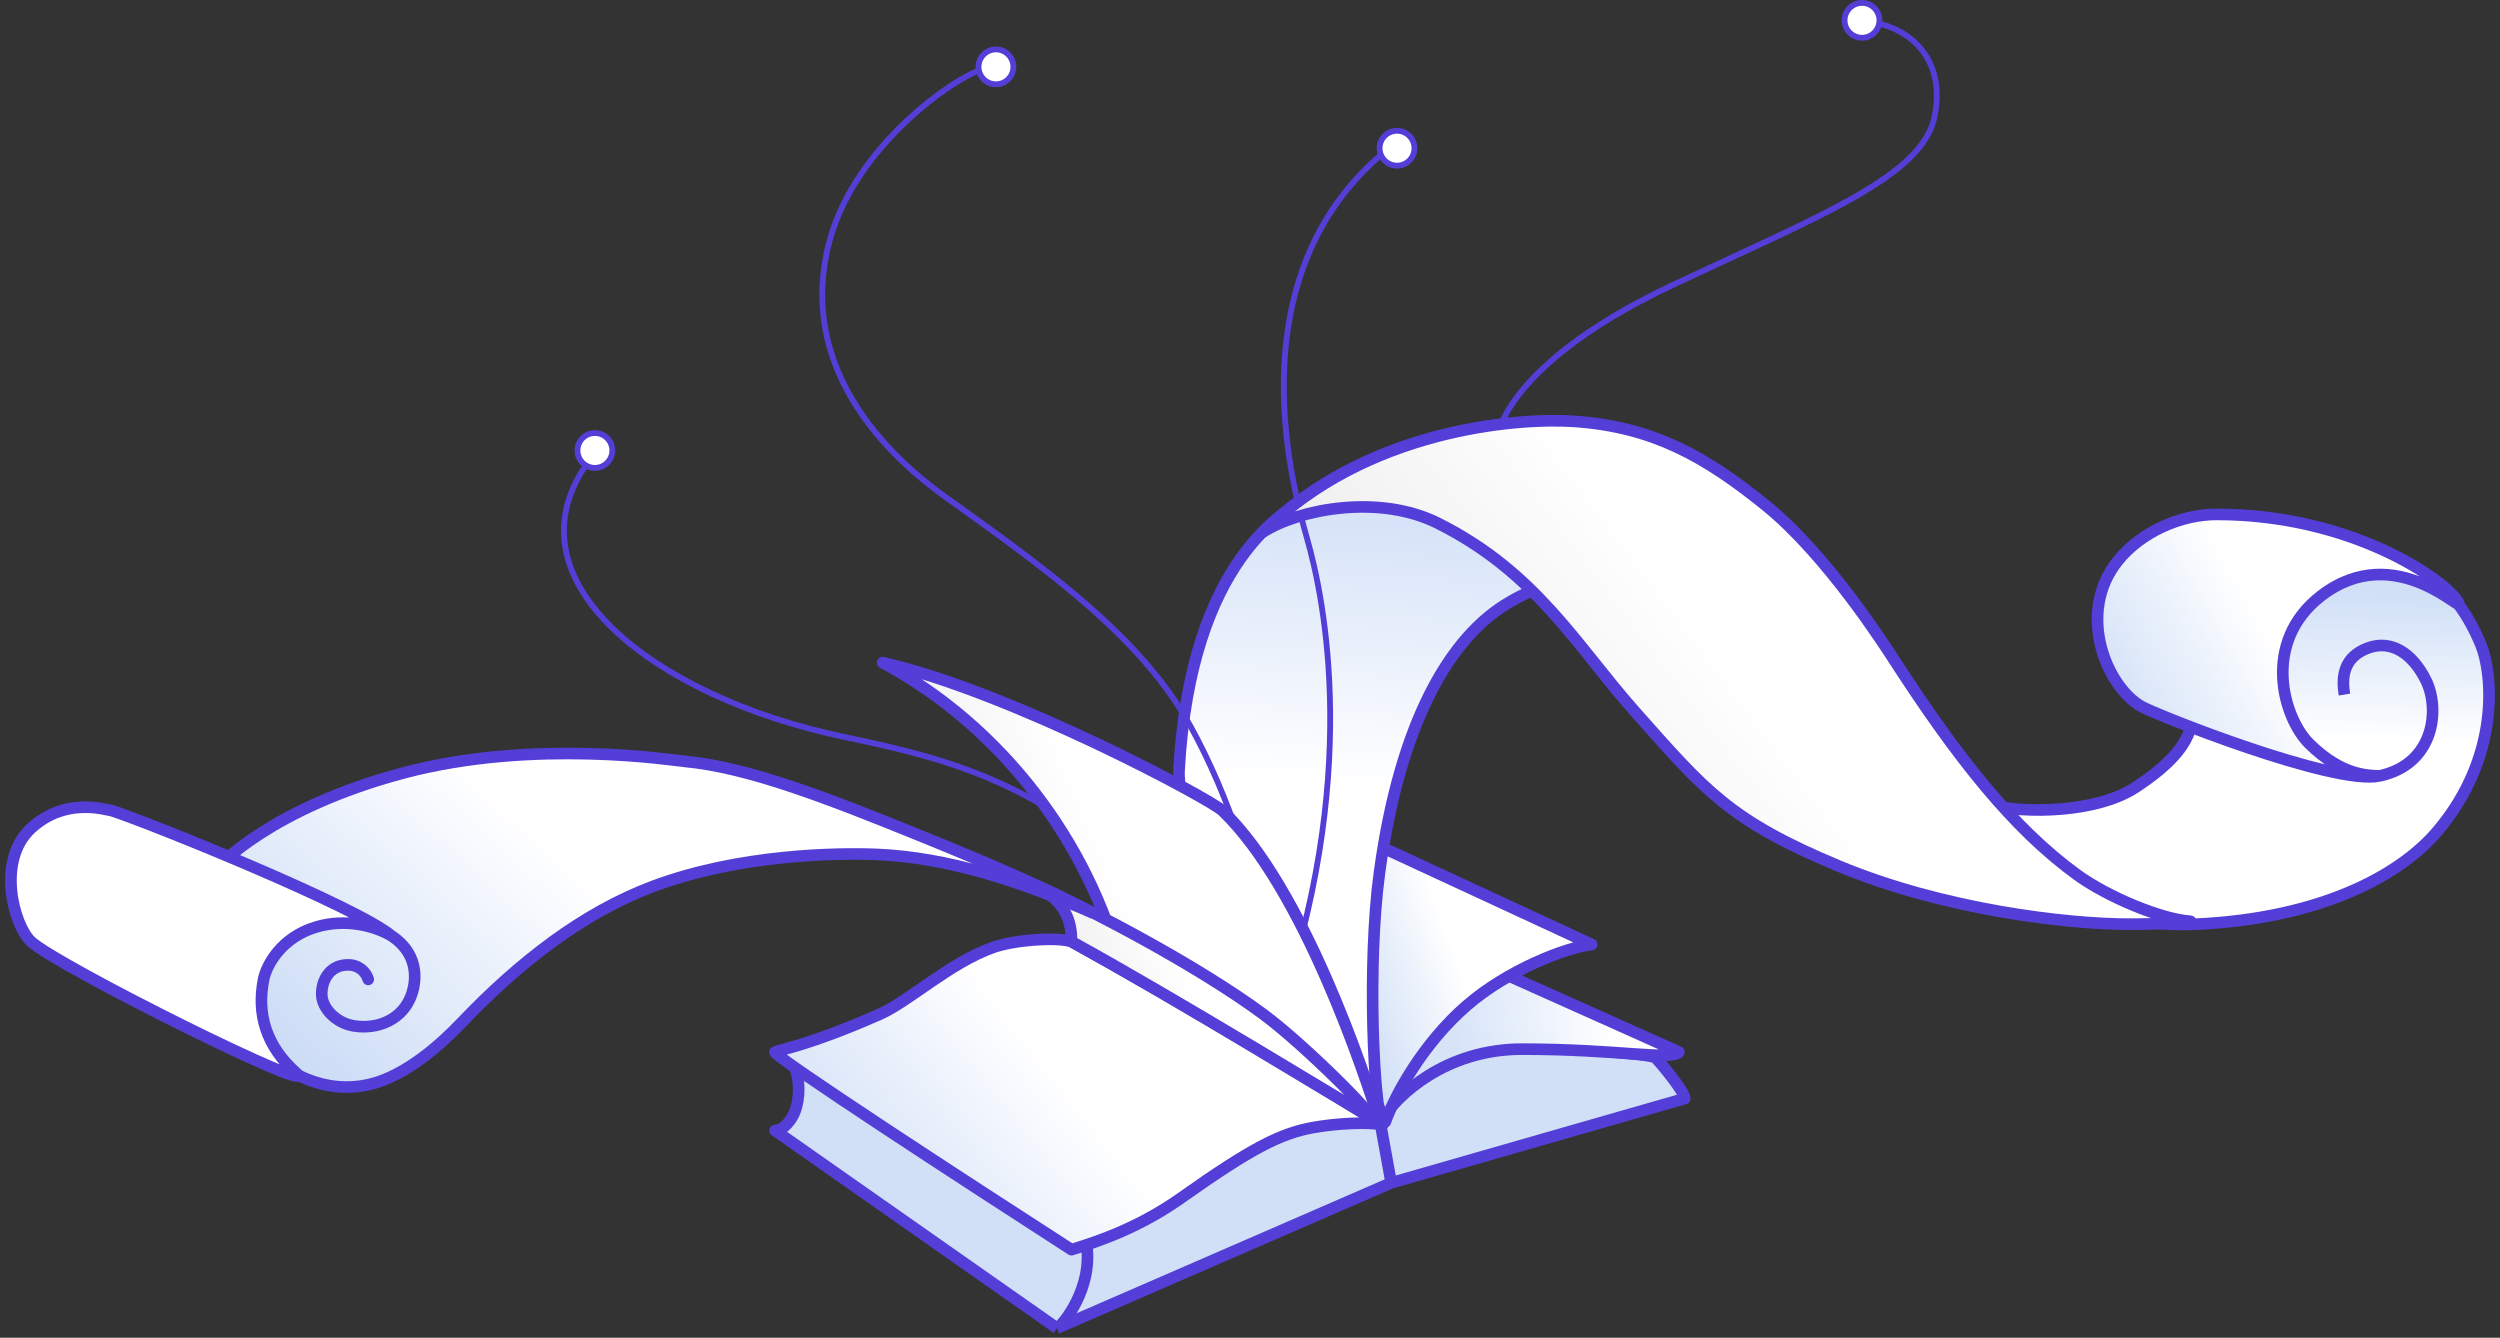
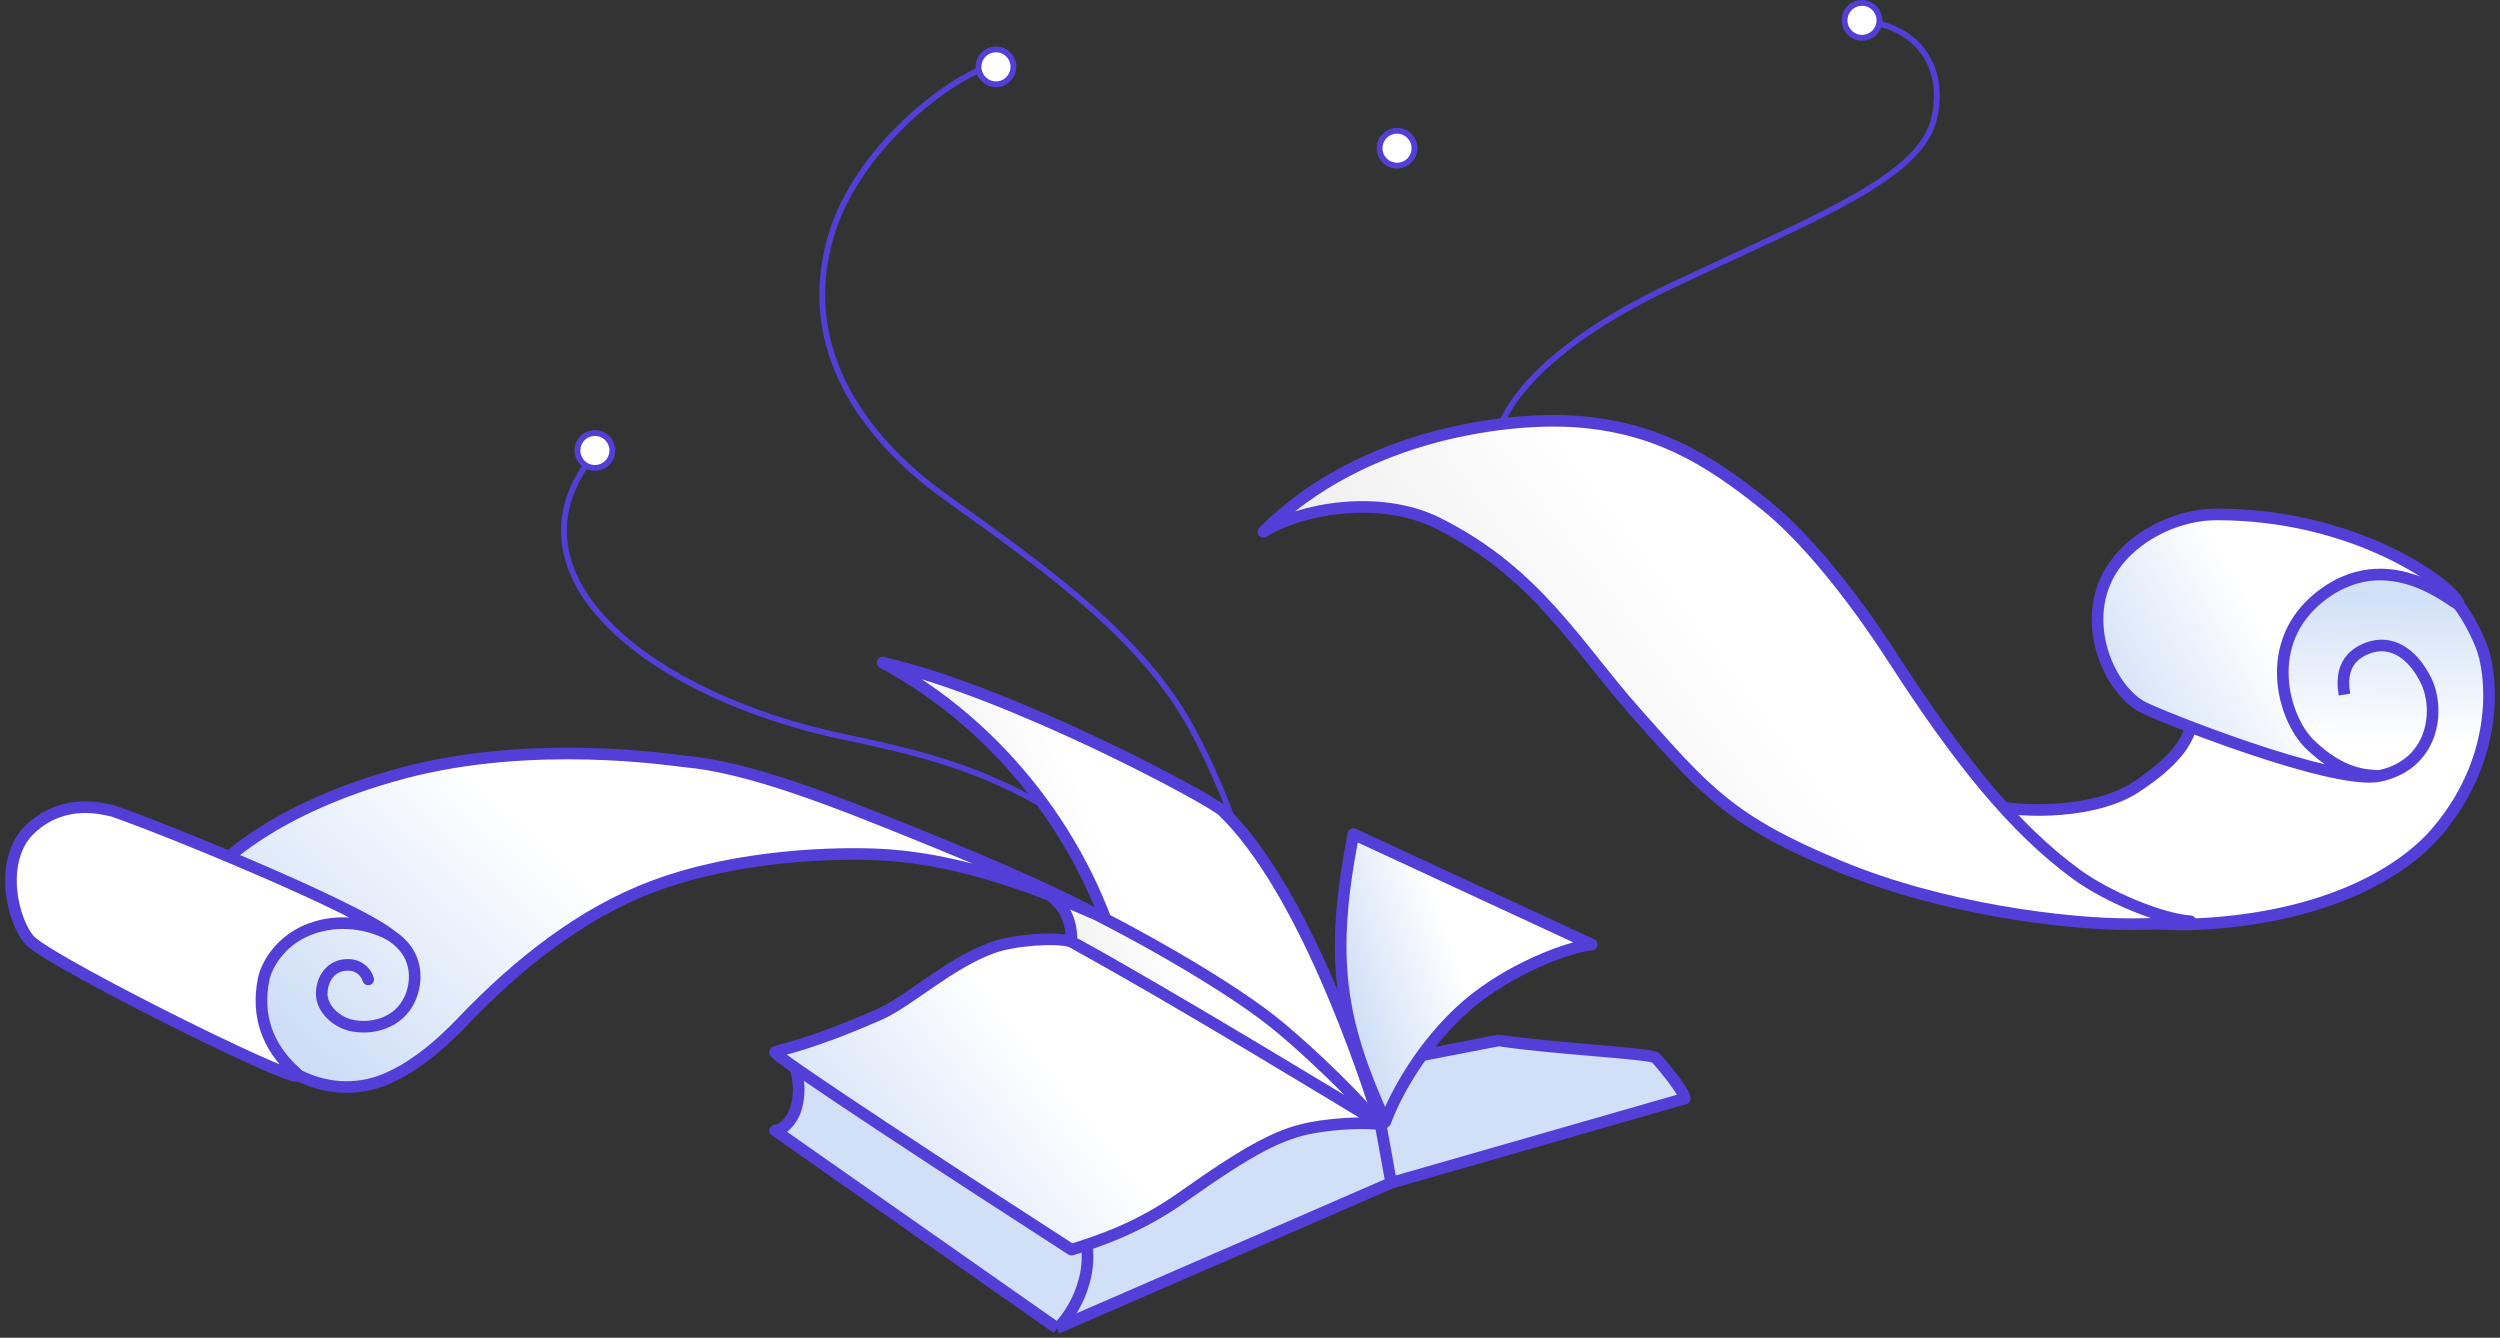
<svg xmlns="http://www.w3.org/2000/svg" width="228" height="122" viewBox="0 0 228 122" fill="none">
  <rect x="0" y="0" width="228" height="122" fill="#333333" stroke="none" />
  <path d="M137.48 42.938C134.829 41.878 135.964 33.798 152.587 25.975C166.105 19.614 175.35 16.061 176.441 10.603C177.502 5.302 174.056 2.651 171.141 2.121" stroke="#533FD7" stroke-width="0.53" />
  <path d="M194.73 71.828C191.205 74.127 184.747 74.213 181.478 73.418C178.309 76.773 188.126 84.851 200.296 84.285C211.693 83.755 218.905 79.809 222.295 75.803C228.126 68.912 227.294 61.342 226.271 58.84C223.885 53.009 220.44 51.949 219.909 51.949C219.379 51.949 213.283 51.154 212.223 51.949C211.375 52.585 203.918 60.519 200.296 64.406C199.589 65.555 200.826 67.852 194.73 71.828Z" fill="url(#paint0_linear_3745_4463)" stroke="#533FD7" stroke-width="1.06" stroke-linejoin="round" />
  <path d="M195.26 64.407C196.585 65.18 212.844 71.642 216.994 70.768C215.933 70.702 213.613 70.768 210.633 67.853C208.247 65.519 206.18 58.576 211.693 54.335C218.584 49.034 225.059 56.456 224.15 54.865C223.09 53.01 214.608 46.914 202.151 46.914C198.907 46.914 195.26 48.504 193.139 51.155C189.351 55.89 192.079 62.552 195.26 64.407Z" fill="url(#paint1_linear_3745_4463)" />
-   <path d="M213.813 63.347C213.548 61.757 213.714 59.939 215.934 59.106C218.054 58.311 219.997 59.547 221.234 62.022C222.56 64.672 222.03 69.708 216.994 70.768M216.994 70.768C212.844 71.642 196.585 65.18 195.26 64.407C192.079 62.552 189.351 55.89 193.139 51.155C195.26 48.504 198.907 46.914 202.151 46.914C214.608 46.914 223.09 53.01 224.15 54.865C225.059 56.456 218.584 49.034 211.693 54.335C206.18 58.576 208.247 65.519 210.633 67.853C213.613 70.768 215.933 70.702 216.994 70.768Z" stroke="#533FD7" stroke-width="1.06" stroke-linejoin="round" />
+   <path d="M213.813 63.347C213.548 61.757 213.714 59.939 215.934 59.106C218.054 58.311 219.997 59.547 221.234 62.022C222.56 64.672 222.03 69.708 216.994 70.768M216.994 70.768C212.844 71.642 196.585 65.18 195.26 64.407C192.079 62.552 189.351 55.89 193.139 51.155C195.26 48.504 198.907 46.914 202.151 46.914C214.608 46.914 223.09 53.01 224.15 54.865C225.059 56.456 218.584 49.034 211.693 54.335C206.18 58.576 208.247 65.519 210.633 67.853C213.613 70.768 215.933 70.702 216.994 70.768" stroke="#533FD7" stroke-width="1.06" stroke-linejoin="round" />
  <path d="M72.543 101.248C72.897 100.188 73.073 98.597 72.278 96.742L128.468 96.477L136.685 94.887C141.985 95.682 150.573 96.053 150.997 96.477C151.421 96.901 153.647 99.569 153.647 100.188L126.878 107.874L96.407 121.122C96.404 121.124 96.4 121.125 96.397 121.126L70.688 103.103C71.483 103.103 72.278 102.043 72.543 101.248Z" fill="#D1E0F7" />
  <path d="M96.397 121.126L70.688 103.103C71.483 103.103 72.278 102.043 72.543 101.248C72.897 100.188 73.073 98.597 72.278 96.742L128.468 96.477L136.685 94.887C141.985 95.682 150.573 96.053 150.997 96.477C151.421 96.901 153.647 99.569 153.647 100.188L126.878 107.874M96.397 121.126L126.878 107.874M96.397 121.126C96.839 120.95 99.843 117.416 99.048 113.175M126.878 107.874L125.818 102.043" stroke="#533FD7" stroke-width="1.06" stroke-linejoin="round" />
-   <path d="M138.805 95.682C131.808 95.682 127.408 99.923 126.083 102.044C127.483 94.8 128.486 90.913 135.359 87.996L153.117 95.948C152.322 96.743 147.552 95.682 138.805 95.682Z" fill="url(#paint2_linear_3745_4463)" stroke="#533FD7" stroke-width="1.06" stroke-linejoin="round" />
  <path d="M133.769 91.706C129.793 95.152 127.231 99.834 126.348 102.308C122.132 93.055 121.23 87.392 123.432 76.068L145.166 86.14C142.781 86.405 137.48 88.49 133.769 91.706Z" fill="url(#paint3_linear_3745_4463)" stroke="#533FD7" stroke-width="1.06" stroke-linejoin="round" />
-   <path d="M125.818 79.513C124.66 87.948 125.288 100.982 126.083 102.572C120.429 94.62 107.152 77.129 107.53 70.236C108.59 50.888 117.502 46.509 118.927 45.587C123.432 42.671 129.263 42.141 133.239 45.057L142.516 53.538C141.544 53.538 140.832 53.099 137.745 54.864C132.179 58.044 127.673 65.996 125.818 79.513Z" fill="url(#paint4_linear_3745_4463)" stroke="#533FD7" stroke-width="1.06" stroke-linejoin="round" />
-   <path d="M116.276 93.297C124.227 71.033 120.782 54.6 119.182 49.035C115.612 36.611 115.746 22.53 126.348 13.783" stroke="#533FD7" stroke-width="0.53" />
  <path d="M117.866 97.802C117.601 96.212 115.746 79.249 108.59 66.262C104.172 58.244 95.868 52.214 86.591 45.588C83.846 43.627 71.953 35.143 75.724 21.734C78.109 13.252 87.032 7.068 89.506 6.361" stroke="#533FD7" stroke-width="0.53" />
  <path d="M131.119 47.708C125.818 45.058 118.573 46.383 115.216 48.503C124.492 39.226 138.219 38.062 143.576 38.431C150.732 38.925 155.503 41.612 161.069 46.118C166.635 50.623 172.011 59.052 172.731 60.165C178.562 69.177 183.598 75.538 189.429 79.778C192.209 81.801 197.115 83.843 199.766 84.019C198.794 84.108 197.38 84.284 194.2 84.284C188.505 84.284 177.237 82.959 167.695 78.983C157.7 74.819 155.503 72.092 149.142 64.936C143.775 58.898 140.13 52.214 131.119 47.708Z" fill="url(#paint5_linear_3745_4463)" stroke="#533FD7" stroke-width="1.06" stroke-linejoin="round" />
  <path d="M108.064 90.86C106.587 86.461 103.308 78.445 95.817 73.868C89.362 69.923 83.319 68.538 76.919 67.193C59.582 63.549 45.812 52.813 53.719 42.021" stroke="#533FD7" stroke-width="0.53" />
  <path d="M111.505 73.947C110.404 72.886 92.157 63.08 80.495 60.43C91.362 66.261 99.313 76.863 102.228 88.26C110.091 93.472 126.197 103.521 125.818 102.307C124.492 98.066 118.926 81.103 111.505 73.947Z" fill="url(#paint6_linear_3745_4463)" stroke="#533FD7" stroke-width="1.06" stroke-linejoin="round" />
  <path d="M90.566 86.405C92.45 85.732 96.309 85.433 97.723 85.875C109.467 92.435 115.515 96.082 126.083 102.573C124.669 102.308 121.842 102.452 119.721 102.838C116.806 103.368 114.155 104.693 107.794 109.199C103.895 111.961 100.285 113.174 97.723 113.97C88.534 108.05 70.264 96.159 70.688 95.946C71.218 95.681 73.603 95.416 80.23 92.501C82.88 91.335 86.591 87.825 90.566 86.405Z" fill="url(#paint7_linear_3745_4463)" stroke="#533FD7" stroke-width="1.06" stroke-linejoin="round" />
  <path d="M97.723 85.875C97.723 84.391 97.458 82.116 94.012 80.574C98.871 82.606 109.12 87.996 115.216 92.501C119.129 95.393 126.311 102.642 124.758 101.778C124.227 101.483 106.469 90.646 97.723 85.875Z" fill="url(#paint8_linear_3745_4463)" stroke="#533FD7" stroke-width="1.06" stroke-linejoin="round" />
  <path d="M33.847 98.862C31.618 99.419 29.341 99.127 27.22 98.067L17.149 92.501C17.855 88.348 19.322 79.938 19.534 79.513C19.799 78.983 24.835 73.682 36.762 70.502C48.689 67.321 61.416 69.346 62.472 69.442C68.303 69.972 75.724 72.887 84.205 76.333C90.59 78.926 95.602 81.103 99.578 83.224C93.106 80.375 86.417 78.188 79.965 77.923C76.431 77.778 67.443 77.881 59.556 80.838C53.195 83.224 47.364 87.73 42.063 93.296C40.181 95.272 37.027 98.067 33.847 98.862Z" fill="url(#paint9_linear_3745_4463)" stroke="#533FD7" stroke-width="1.06" stroke-linejoin="round" />
  <path d="M28.811 84.549C31.461 83.754 34.112 84.402 35.702 85.345C32.522 82.694 14.233 75.273 10.258 73.948C9.374 73.771 5.888 72.741 2.836 75.538C-0.344 78.454 1.246 84.402 2.836 85.875C5.273 88.131 29.714 100.284 26.956 97.802C24.305 95.416 23.397 92.535 24.04 89.32C24.305 87.995 25.671 85.492 28.811 84.549Z" fill="white" />
  <path d="M33.582 89.32C33.405 88.702 32.786 87.995 31.726 87.995C30.136 87.995 29.341 89.32 29.341 90.646C29.341 91.971 30.666 93.296 32.257 93.561C34.377 93.915 36.762 93.031 37.557 90.646C38.039 89.199 38.087 86.912 35.702 85.345M35.702 85.345C34.112 84.402 31.461 83.754 28.811 84.549C25.671 85.492 24.305 87.995 24.04 89.32C23.397 92.535 24.305 95.416 26.956 97.802C29.714 100.284 5.273 88.131 2.836 85.875C1.246 84.402 -0.344 78.454 2.836 75.538C5.888 72.741 9.374 73.771 10.258 73.948C14.233 75.273 32.522 82.694 35.702 85.345Z" stroke="#533FD7" stroke-width="1.06" stroke-linecap="round" stroke-linejoin="round" />
  <circle cx="90.832" cy="6.096" r="1.59" fill="white" stroke="#533FD7" stroke-width="0.53" />
  <circle cx="54.255" cy="41.082" r="1.59" fill="white" stroke="#533FD7" stroke-width="0.53" />
  <circle cx="127.408" cy="13.517" r="1.59" fill="white" stroke="#533FD7" stroke-width="0.53" />
  <circle cx="169.815" cy="1.855" r="1.59" fill="white" stroke="#533FD7" stroke-width="0.53" />
  <defs>
    <linearGradient id="paint0_linear_3745_4463" x1="191.018" y1="66.957" x2="191.813" y2="38.556" gradientUnits="userSpaceOnUse">
      <stop stop-color="white" />
      <stop offset="0.471" stop-color="#D1E0F7" />
    </linearGradient>
    <linearGradient id="paint1_linear_3745_4463" x1="203.265" y1="51.236" x2="189.935" y2="58.638" gradientUnits="userSpaceOnUse">
      <stop stop-color="white" />
      <stop offset="1" stop-color="#D4E2F7" />
    </linearGradient>
    <linearGradient id="paint2_linear_3745_4463" x1="146.491" y1="87.996" x2="132.057" y2="89.871" gradientUnits="userSpaceOnUse">
      <stop stop-color="white" />
      <stop offset="1" stop-color="#D7E4F8" />
    </linearGradient>
    <linearGradient id="paint3_linear_3745_4463" x1="130.589" y1="80.807" x2="119.804" y2="84.604" gradientUnits="userSpaceOnUse">
      <stop stop-color="white" />
      <stop offset="1" stop-color="#CDDDF6" />
    </linearGradient>
    <linearGradient id="paint4_linear_3745_4463" x1="115.216" y1="71.031" x2="118.662" y2="19.612" gradientUnits="userSpaceOnUse">
      <stop stop-color="white" />
      <stop offset="0.471" stop-color="#D6E3F8" />
    </linearGradient>
    <linearGradient id="paint5_linear_3745_4463" x1="147.671" y1="46.459" x2="118.525" y2="68.455" gradientUnits="userSpaceOnUse">
      <stop stop-color="white" />
      <stop offset="1" stop-color="#E6E6E6" />
    </linearGradient>
    <linearGradient id="paint6_linear_3745_4463" x1="96.965" y1="68.01" x2="76.795" y2="76.799" gradientUnits="userSpaceOnUse">
      <stop stop-color="white" />
      <stop offset="1" stop-color="#E6E6E6" />
    </linearGradient>
    <linearGradient id="paint7_linear_3745_4463" x1="90.811" y1="90.777" x2="72.747" y2="105.044" gradientUnits="userSpaceOnUse">
      <stop stop-color="white" />
      <stop offset="1" stop-color="#D2E0F7" />
    </linearGradient>
    <linearGradient id="paint8_linear_3745_4463" x1="105.845" y1="85.083" x2="94.117" y2="91.906" gradientUnits="userSpaceOnUse">
      <stop stop-color="white" />
      <stop offset="1" stop-color="#E6E6E6" />
    </linearGradient>
    <linearGradient id="paint9_linear_3745_4463" x1="47.099" y1="74.212" x2="27.22" y2="95.946" gradientUnits="userSpaceOnUse">
      <stop stop-color="white" />
      <stop offset="1" stop-color="#CDDDF6" />
    </linearGradient>
  </defs>
</svg>